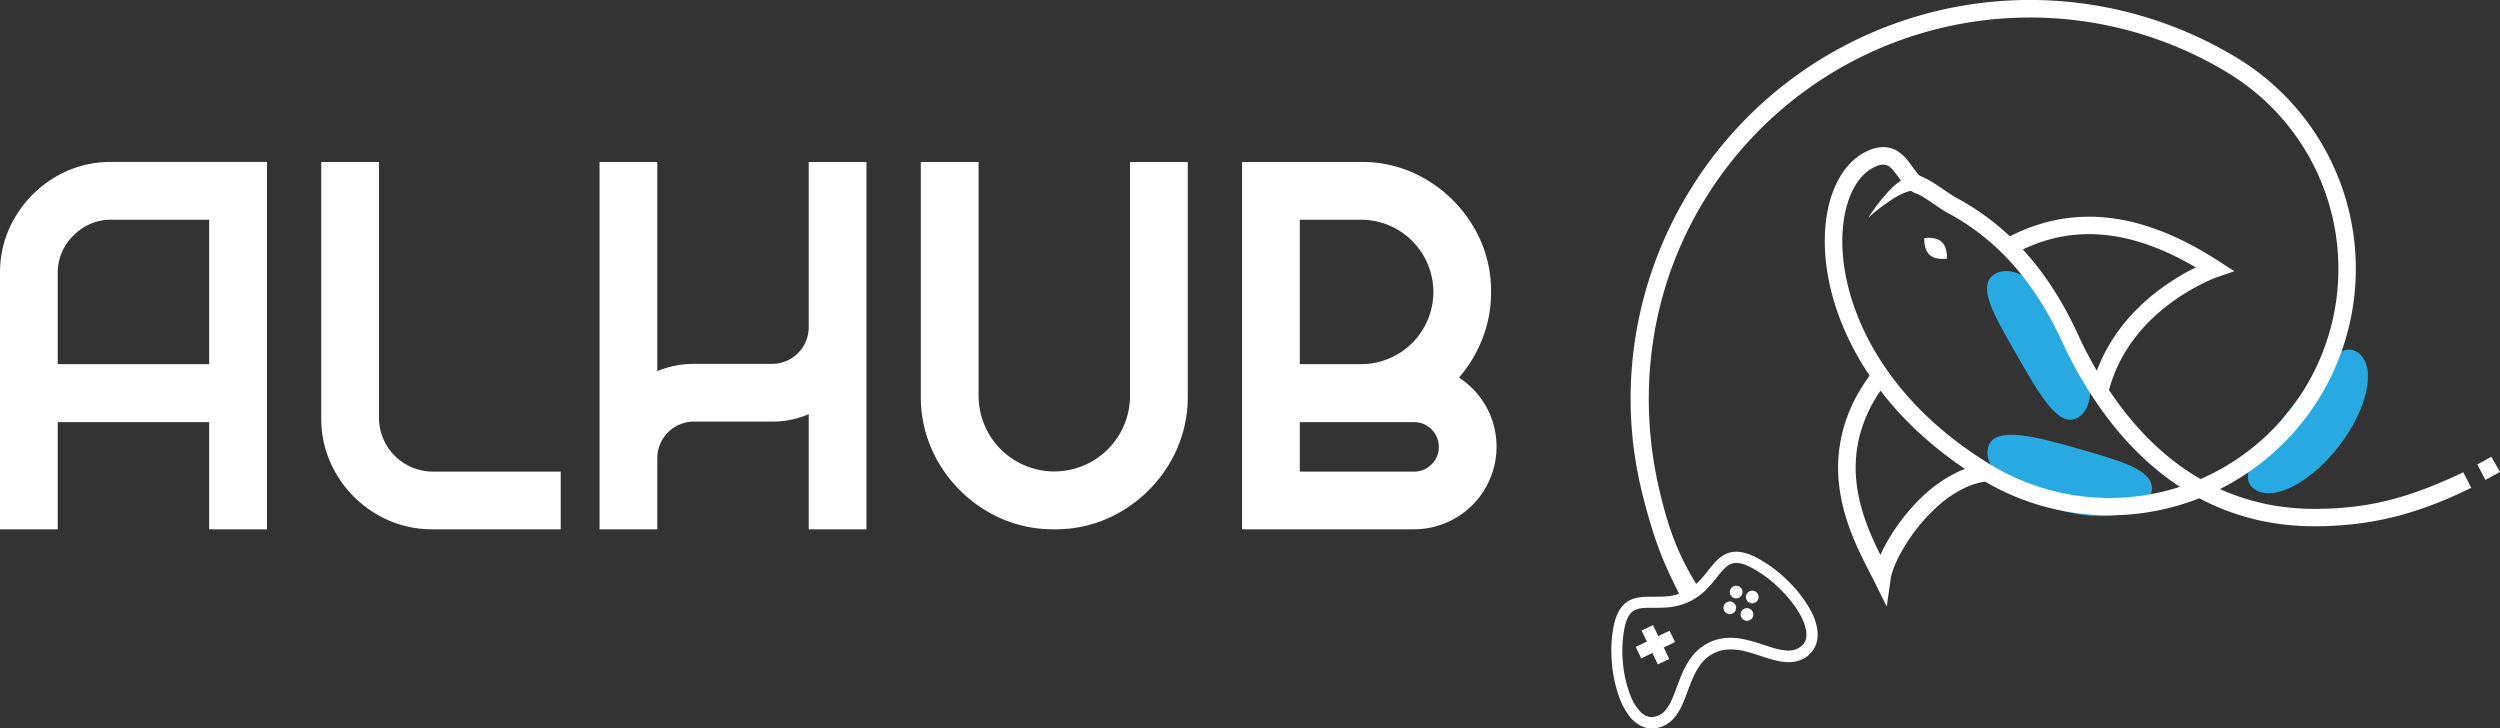
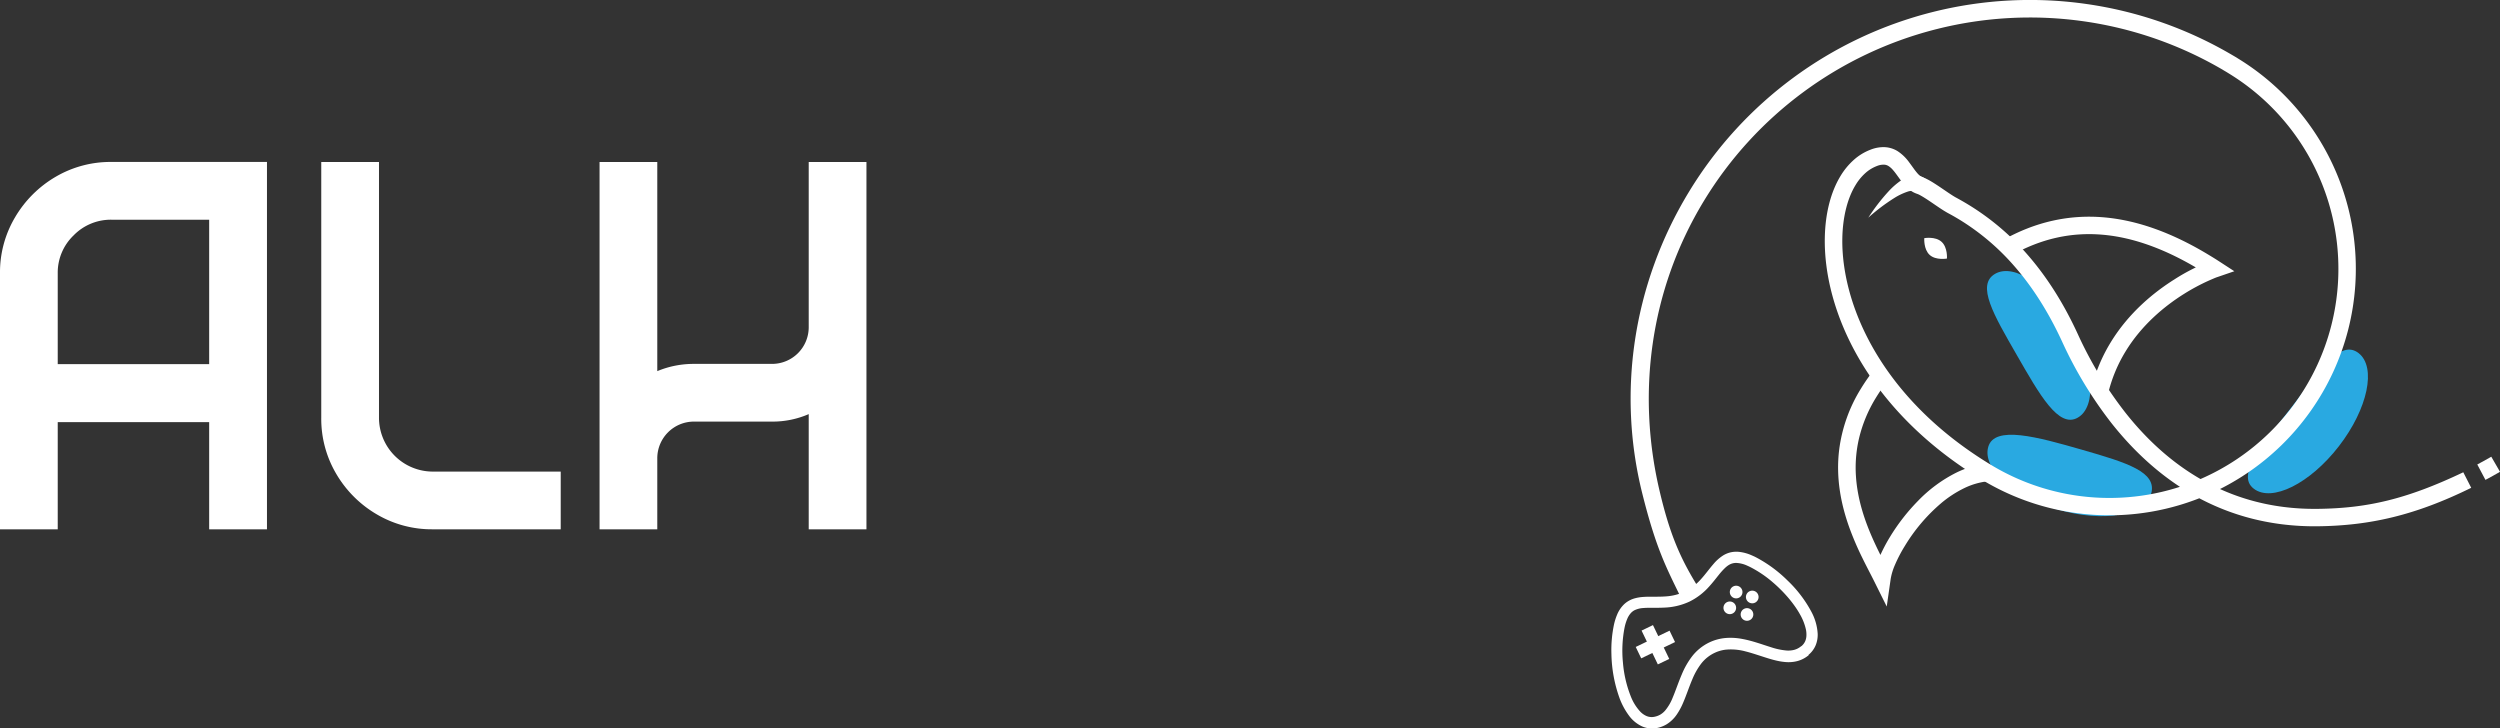
<svg xmlns="http://www.w3.org/2000/svg" id="WHITE_LOGO" data-name="WHITE LOGO" viewBox="0 0 1624.79 473.33">
  <rect x="0" y="0" width="1624.79" height="473.33" fill="#333333" stroke="none" />
  <defs>
    <style>.cls-1{fill:#fff;}.cls-2{fill:#29a9e1;}</style>
  </defs>
  <path class="cls-1" d="M0,177.61a70,70,0,0,1,9.76-36.34A73.59,73.59,0,0,1,36,115a70.41,70.41,0,0,1,36.51-9.75h101V344H135.94V274.35H37.52V344H0V177.61Zm135.94,20V142.79H72.51a33.72,33.72,0,0,0-24.73,10.26,33.51,33.51,0,0,0-10.26,24.56v59.06h98.42Z" />
  <path class="cls-1" d="M246.31,271.49a35,35,0,0,0,35,35h83.11V344H281.31a70.29,70.29,0,0,1-36.51-9.76A73.46,73.46,0,0,1,218.55,308a70.29,70.29,0,0,1-9.76-36.51V105.27h37.52Z" />
  <path class="cls-1" d="M525.6,344V269.14A58.77,58.77,0,0,1,501.71,274H451.07a23.83,23.83,0,0,0-23.89,23.89V344H389.66V105.27h37.52V241.21a61.29,61.29,0,0,1,23.89-4.71h50.64a23.83,23.83,0,0,0,23.89-23.89V105.27h37.52V344Z" />
-   <path class="cls-1" d="M685.26,344a84,84,0,0,1-43.74-11.7,88.56,88.56,0,0,1-31.38-31.37,84.12,84.12,0,0,1-11.69-43.75V105.27H636V257.19a49.21,49.21,0,0,0,98.42,0V105.27h37.52V257.19a84.12,84.12,0,0,1-11.69,43.75,88.56,88.56,0,0,1-31.38,31.37A83.69,83.69,0,0,1,685.26,344Z" />
-   <path class="cls-1" d="M948.23,245.42a54,54,0,0,1,17.75,19A53.7,53.7,0,0,1,919.13,344H807.24V105.27h77.4A81.16,81.16,0,0,1,927,116.71a87,87,0,0,1,30.62,30.62,81.17,81.17,0,0,1,11.44,42.4,82.33,82.33,0,0,1-5.55,30.2A86.86,86.86,0,0,1,948.23,245.42ZM844.76,142.79v93.88h39.88a47,47,0,0,0,46.94-46.94,47.1,47.1,0,0,0-46.94-46.94Zm74.37,163.7a15.38,15.38,0,0,0,11.27-4.71,15.59,15.59,0,0,0,4.71-11.44,16.08,16.08,0,0,0-16-16H844.76v32.14Z" />
  <path class="cls-1" d="M1173,422.74l-2.34-2.81a11.8,11.8,0,0,1-4.71,2.45,15.78,15.78,0,0,1-4.75.41,44.39,44.39,0,0,1-10.3-2.19c-5.68-1.75-12-4.16-18.74-5.37a40,40,0,0,0-10.47-.6,30.81,30.81,0,0,0-10.88,2.94,31.48,31.48,0,0,0-11.19,9.12,52,52,0,0,0-6.62,11.66c-2.28,5.31-4,10.62-5.91,15.09a30.47,30.47,0,0,1-4.91,8.38,13.12,13.12,0,0,1-3,2.54,12.21,12.21,0,0,1-3.82,1.46,8.66,8.66,0,0,1-5.37-.51,12.7,12.7,0,0,1-3.92-2.77,31.16,31.16,0,0,1-6.15-9.85,76.35,76.35,0,0,1-5.15-22.15,78,78,0,0,1,1.1-22.83,30.05,30.05,0,0,1,1.67-5.4,13.18,13.18,0,0,1,2.42-3.91,8.71,8.71,0,0,1,2.39-1.83,15.26,15.26,0,0,1,5.84-1.41c3.59-.3,8.12,0,13.21-.26A42.36,42.36,0,0,0,1098,391a41.63,41.63,0,0,0,12.76-9.75c2.44-2.67,4.46-5.33,6.32-7.64a44.84,44.84,0,0,1,4-4.44,14.75,14.75,0,0,1,2.78-2.13,8.85,8.85,0,0,1,4.55-1.18,18.83,18.83,0,0,1,7.18,1.79c.59.26,1.21.54,1.85.86a73.36,73.36,0,0,1,14.79,10c7.2,6.15,13.66,13.69,17.61,20.79a34.51,34.51,0,0,1,3.88,9.94,16.08,16.08,0,0,1,.29,4.1,10,10,0,0,1-.76,3.32,8.78,8.78,0,0,1-2.54,3.33l2.34,2.81,2.33,2.81a16.16,16.16,0,0,0,4.58-6.07,18,18,0,0,0,1.38-7.68,34.24,34.24,0,0,0-4-14.09,80.22,80.22,0,0,0-15.58-20.48,85.65,85.65,0,0,0-21-15.33c-.75-.37-1.49-.7-2.2-1a28,28,0,0,0-8.07-2.27,17,17,0,0,0-6.18.4,16.46,16.46,0,0,0-4.57,2,27.85,27.85,0,0,0-6.17,5.52c-2.7,3.11-5.14,6.55-8,9.71a34.36,34.36,0,0,1-10.58,8.15,33.72,33.72,0,0,1-12.07,3.12c-3,.25-5.94.22-8.86.22-2.19,0-4.35,0-6.5.18a27.18,27.18,0,0,0-4.8.8,16.74,16.74,0,0,0-6.79,3.53,19.64,19.64,0,0,0-5,7.2,37.66,37.66,0,0,0-2.09,6.73,80.48,80.48,0,0,0-1.59,18.86,89.39,89.39,0,0,0,5.21,28.43,45.68,45.68,0,0,0,6,11.28,22.12,22.12,0,0,0,8.78,7.3,16,16,0,0,0,9.73,1,19.71,19.71,0,0,0,6.1-2.35,22,22,0,0,0,6.58-6.29,43.72,43.72,0,0,0,4.31-8c2.12-4.93,3.81-10.21,5.91-15.09a44.93,44.93,0,0,1,5.66-10,24.08,24.08,0,0,1,8.61-7,23.31,23.31,0,0,1,7.23-2.14,36.12,36.12,0,0,1,13.15,1.14c3.38.84,6.8,2,10.23,3.09,5.14,1.67,10.26,3.36,15.47,3.78a23.14,23.14,0,0,0,7.84-.61,19.31,19.31,0,0,0,7.43-3.87Z" />
  <rect class="cls-1" x="1063.67" y="414.86" width="24.4" height="8.22" transform="translate(-75.26 508.11) rotate(-25.71)" />
  <rect class="cls-1" x="1071.76" y="406.77" width="8.22" height="24.4" transform="translate(-75.26 508.07) rotate(-25.7)" />
  <path class="cls-1" d="M1132.05,383a4.11,4.11,0,1,1-5.48-1.92A4.09,4.09,0,0,1,1132.05,383Z" />
  <path class="cls-1" d="M1139.1,397.57a4.11,4.11,0,1,1-5.49-1.92A4.12,4.12,0,0,1,1139.1,397.57Z" />
  <path class="cls-1" d="M1140.6,391.7a4.11,4.11,0,1,1,1.92-5.49A4.11,4.11,0,0,1,1140.6,391.7Z" />
  <path class="cls-1" d="M1126,398.74a4.11,4.11,0,1,1,1.92-5.49A4.11,4.11,0,0,1,1126,398.74Z" />
  <path class="cls-2" d="M1353.25,292.33c29.24,8.41,48.88,14.44,44.81,28.58s-31.06,18.77-60.3,10.35-49.63-26.7-45.56-40.84S1324,283.91,1353.25,292.33Z" />
  <path class="cls-2" d="M1346.11,211.7c14.83,25.82,16.74,52.56,4.26,59.74s-24.84-15-39.68-40.8-26.54-45.53-14-52.7S1331.27,185.88,1346.11,211.7Z" />
  <path class="cls-2" d="M1520.09,290c-18.81,24.33-43.61,36.68-55.37,27.58s6-28.88,24.79-53.21,31.59-44,43.35-34.9S1538.91,265.67,1520.09,290Z" />
  <path class="cls-1" d="M1218.22,240a126.59,126.59,0,0,0-8.78,12.58,99,99,0,0,0-14.08,39.3c-2.4,18.94,1.28,36.29,6.53,50.94a194.5,194.5,0,0,0,8.54,19.9c2.88,5.89,5.63,11,7.68,15.15l8.11,16.33,2.58-18.05a39.14,39.14,0,0,1,2.8-9.11A92.64,92.64,0,0,1,1238,354.8a113.92,113.92,0,0,1,23.39-27.6,72.54,72.54,0,0,1,15-9.85,46.75,46.75,0,0,1,16-4.6l-1-11.29a58.07,58.07,0,0,0-19.86,5.67,91.51,91.51,0,0,0-25,18.42,129.57,129.57,0,0,0-18.17,23.35,105.58,105.58,0,0,0-7.13,13.8,49.94,49.94,0,0,0-3.57,11.89l5.61.8,5.08-2.52c-2.91-5.85-6.75-12.87-10.44-21-5.54-12.14-10.68-26.59-11.7-42.36a83.69,83.69,0,0,1,2-24.62,90.1,90.1,0,0,1,11-26.42,112.46,112.46,0,0,1,8-11.44l-8.9-7Z" />
  <path class="cls-1" d="M1307.09,166.05c19.5-11,39-15.23,59.29-13.51s41.47,9.52,63.73,23.07q3.06,1.86,6.13,3.86l3.09-4.75-1.84-5.36a128,128,0,0,0-24.11,12.1c-13.38,8.4-29.78,21.63-41.69,41.18a106.17,106.17,0,0,0-12.63,30.63l11,2.64a95,95,0,0,1,11.3-27.38c10.64-17.51,25.64-29.71,38-37.47a132.37,132.37,0,0,1,15.63-8.44c2-.9,3.54-1.54,4.6-2l1.2-.46.28-.1.06,0h0l11-3.78-9.76-6.34q-3.21-2.09-6.41-4c-23.33-14.19-46.15-22.76-68.66-24.69s-44.6,2.89-65.85,14.95l5.59,9.86Z" />
  <path class="cls-1" d="M1261.84,157.14c4.07,3.66,3.51,10.9,3.51,10.9s-7.15,1.31-11.21-2.35-3.52-10.91-3.52-10.91S1257.77,153.47,1261.84,157.14Z" />
  <path class="cls-1" d="M1615.32,311.89c1.61-.85,3.23-1.72,4.83-2.62s3.14-1.77,4.64-2.64l-5.67-9.81c-1.5.86-3,1.72-4.47,2.55s-3.08,1.69-4.63,2.5l5.3,10Z" />
  <path class="cls-1" d="M1103.76,381.76c-11.75-18.92-18.66-34.67-25.41-63.74-14.35-61.84-6.49-129,29.12-187.56A248,248,0,0,1,1444.9,45.52l0,0h0c1.16.67,2.27,1.32,3.34,2l3-4.84,2.88-4.89-3.45-2-5.72,9.79c1.16.67,2.27,1.32,3.34,2a148.88,148.88,0,0,1-18,263.69h0a148.6,148.6,0,0,1-136.72-9.39c-48-29.19-75.12-66.16-87.66-100.13-6.26-17-8.85-33.22-8.54-47.28s3.53-25.93,8.56-34.15a34,34,0,0,1,6.41-7.84,24,24,0,0,1,7.51-4.59,11.33,11.33,0,0,1,4.71-.87,5.91,5.91,0,0,1,2.81.9,13.15,13.15,0,0,1,2.94,2.62c1.57,1.77,3.19,4.2,5.08,6.73a41.52,41.52,0,0,0,3.17,3.81,21.47,21.47,0,0,0,4.22,3.45A16.47,16.47,0,0,0,1246,126h0a11.26,11.26,0,0,1,1.55.68c.69.36,1.51.83,2.4,1.37,2.07,1.25,4.49,2.9,6.91,4.55s4.81,3.3,7,4.63c.69.42,1.36.81,2,1.17h0q3.77,2,7.5,4.27a152.8,152.8,0,0,1,35.72,30.23c11.26,12.88,21.75,28.88,31,48.86a265.13,265.13,0,0,0,32.1,53.11c13.37,16.94,29.58,32.46,49,44.31,23.58,14.37,52,23.28,85.44,22.85s62.92-7,99.46-25l-5.15-10.1h0c-37.42,17.85-63.09,23.39-94.45,23.78s-57.46-7.86-79.4-21.19c-18.1-11-33.35-25.56-46-41.65A253.8,253.8,0,0,1,1350.34,217c-9.61-20.87-20.69-37.82-32.72-51.58A163.85,163.85,0,0,0,1279.26,133c-2.67-1.63-5.36-3.15-8-4.59h0c-.42-.22-.92-.51-1.47-.85-1.78-1.08-4.09-2.66-6.51-4.31s-5-3.39-7.4-4.87c-1.06-.65-2.09-1.24-3.12-1.77a22.5,22.5,0,0,0-3.15-1.36h0a4.82,4.82,0,0,1-1-.45,12.26,12.26,0,0,1-2.66-2.43c-1.51-1.73-3.13-4.19-5.08-6.77a28.6,28.6,0,0,0-7.66-7.41,17.44,17.44,0,0,0-7.94-2.53,22.4,22.4,0,0,0-9.43,1.56,34.94,34.94,0,0,0-11.07,6.73,45.35,45.35,0,0,0-8.59,10.43c-6.35,10.46-9.85,24.16-10.2,39.79-.5,23.44,6.16,51.31,22.32,79.1s41.83,55.44,79.32,78.24a159.92,159.92,0,0,0,147.12,10.1h0a160.21,160.21,0,0,0,19.44-283.79c-1.2-.73-2.39-1.42-3.54-2.09l-5.72,9.79,3.44,2,5.82-9.73c-1.2-.73-2.39-1.42-3.54-2.09l0,0a259.32,259.32,0,0,0-352.86,88.81c-37.23,61.16-46.53,131.77-30.45,196.14,9.09,36.39,15.76,48.39,25.09,67.72" />
  <path class="cls-1" d="M1243.93,124.78l.11-.3,0-.13-.16-.08c-.08-.1-.3-.11-.49-.16a8.51,8.51,0,0,0-3.64.46,40.51,40.51,0,0,0-8.79,4.23,123.32,123.32,0,0,0-16.74,12.69,126.26,126.26,0,0,1,13.14-17.07,47.54,47.54,0,0,1,8.69-7.5,18.27,18.27,0,0,1,6.38-2.69,11.94,11.94,0,0,1,2.14-.21l1.16,0,1.23.21a10.23,10.23,0,0,1,2.47.82,14.73,14.73,0,0,1,2.23,1.38Z" />
</svg>